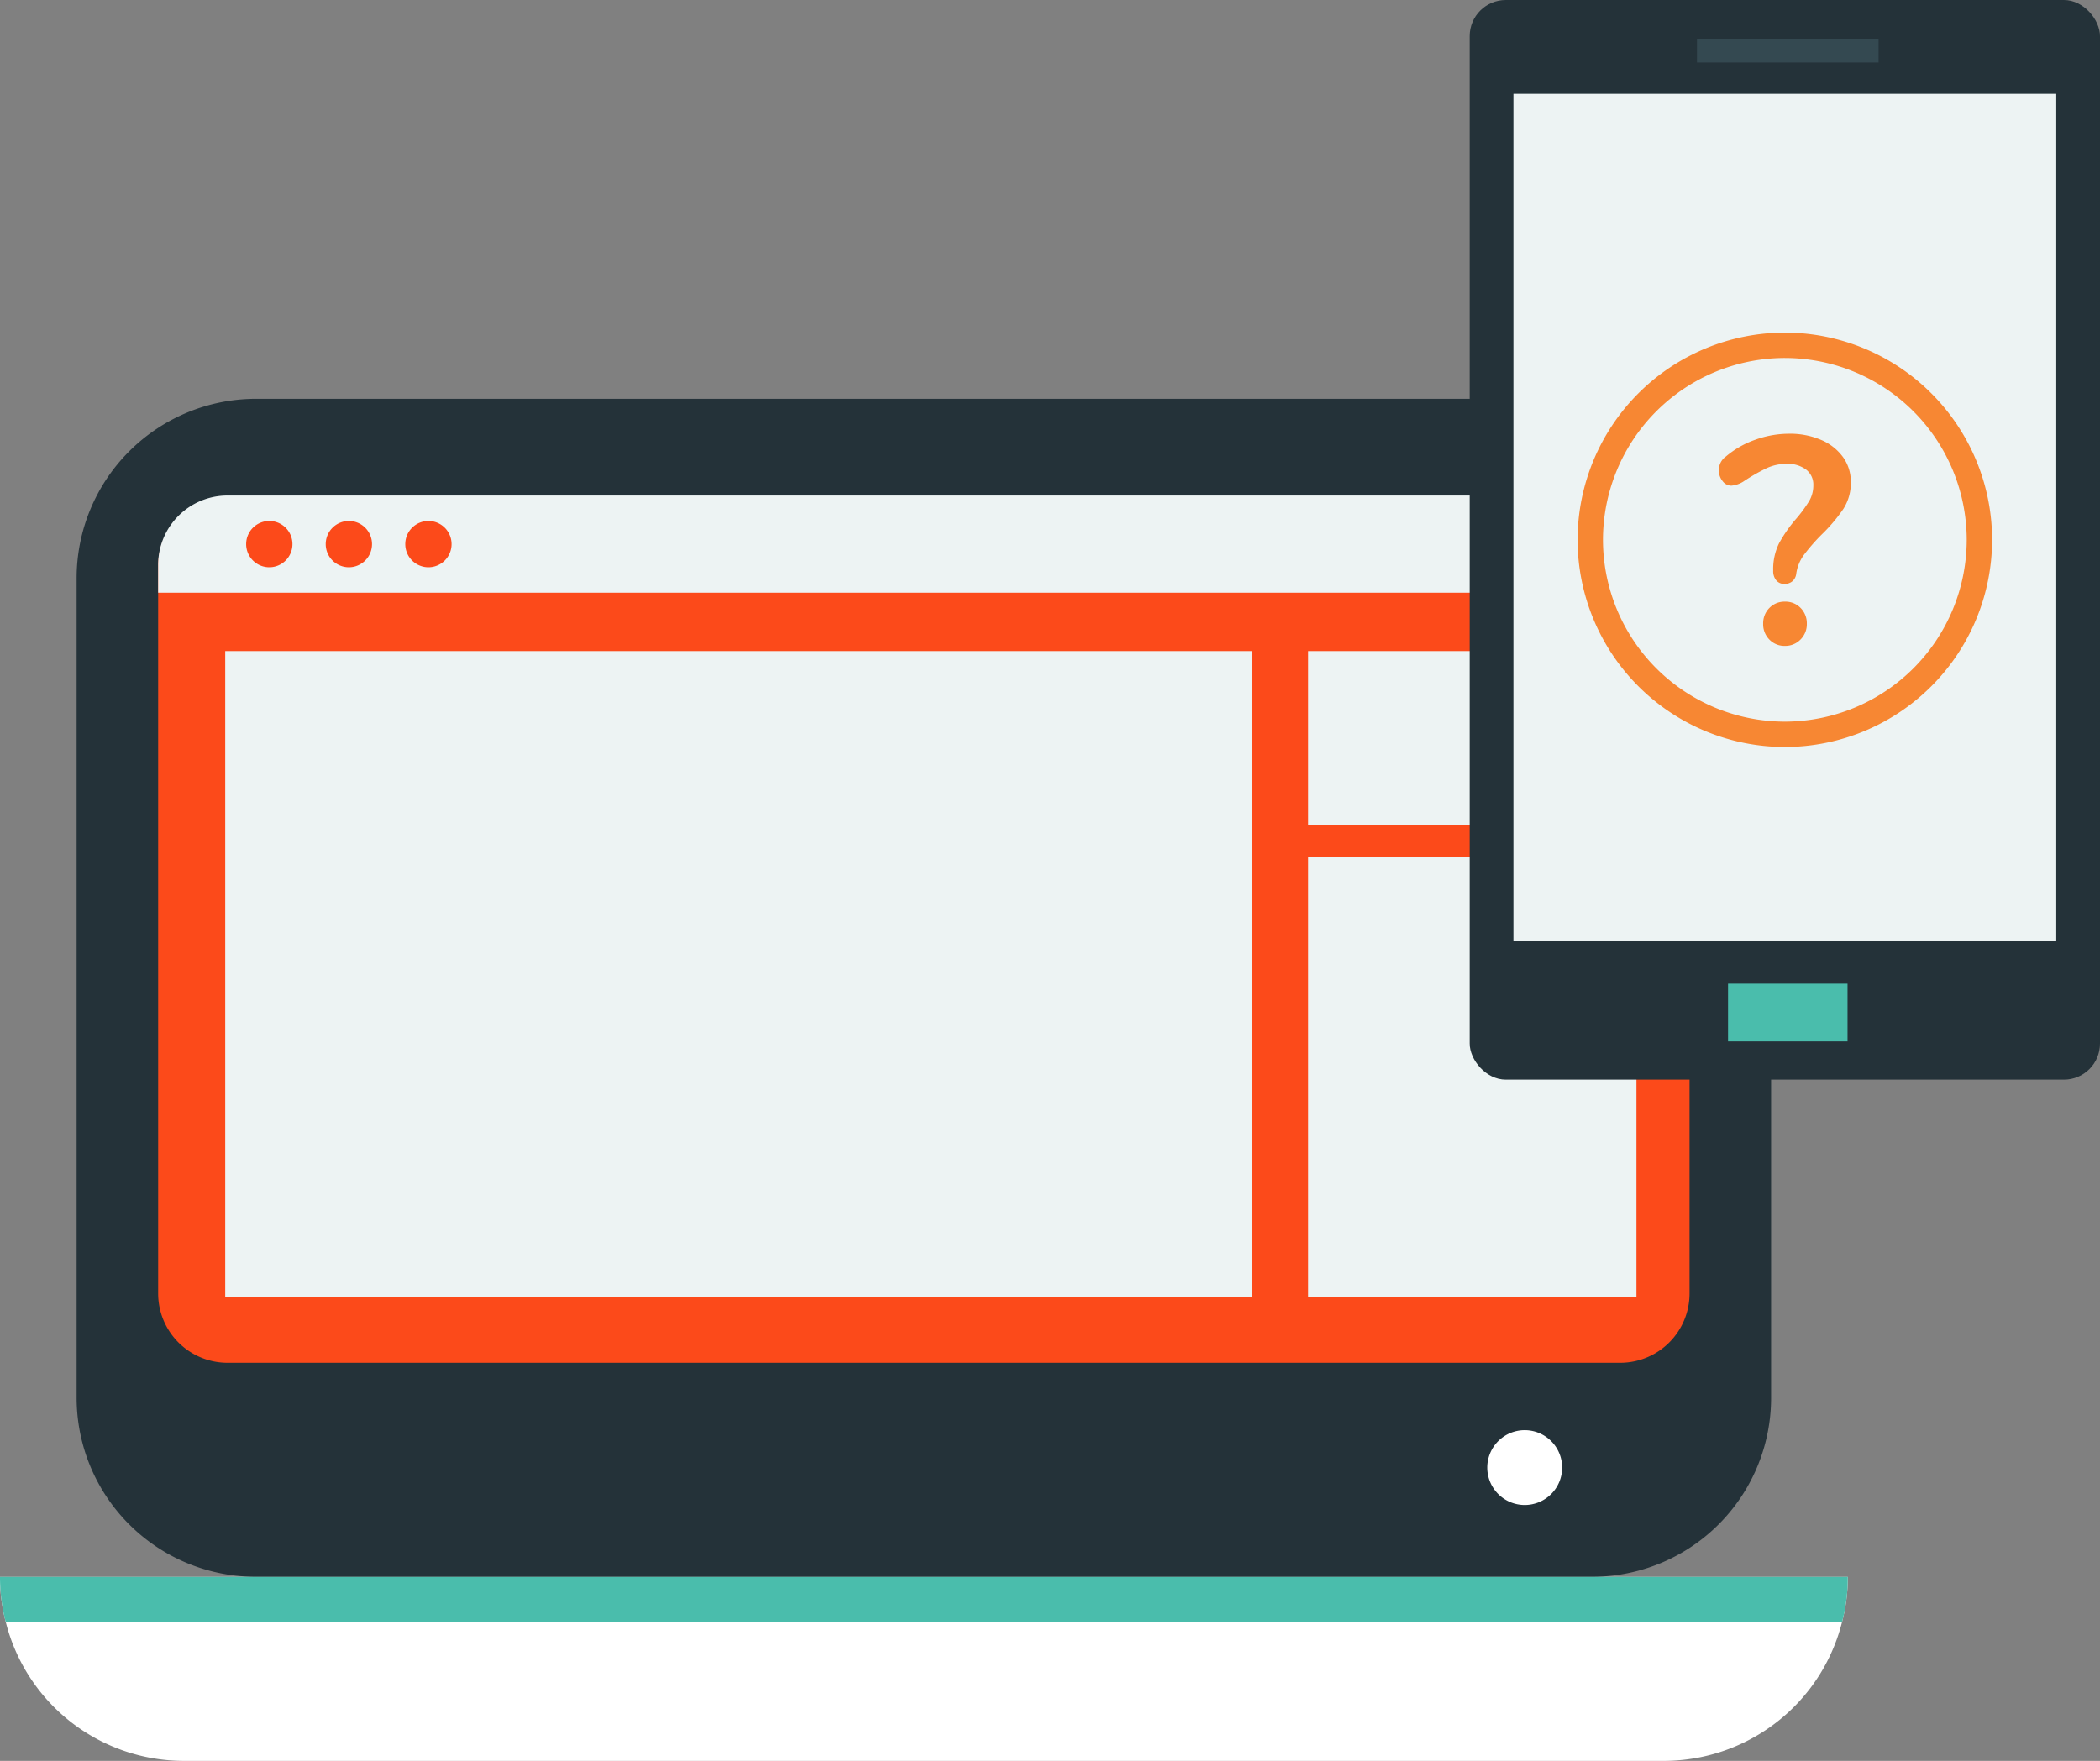
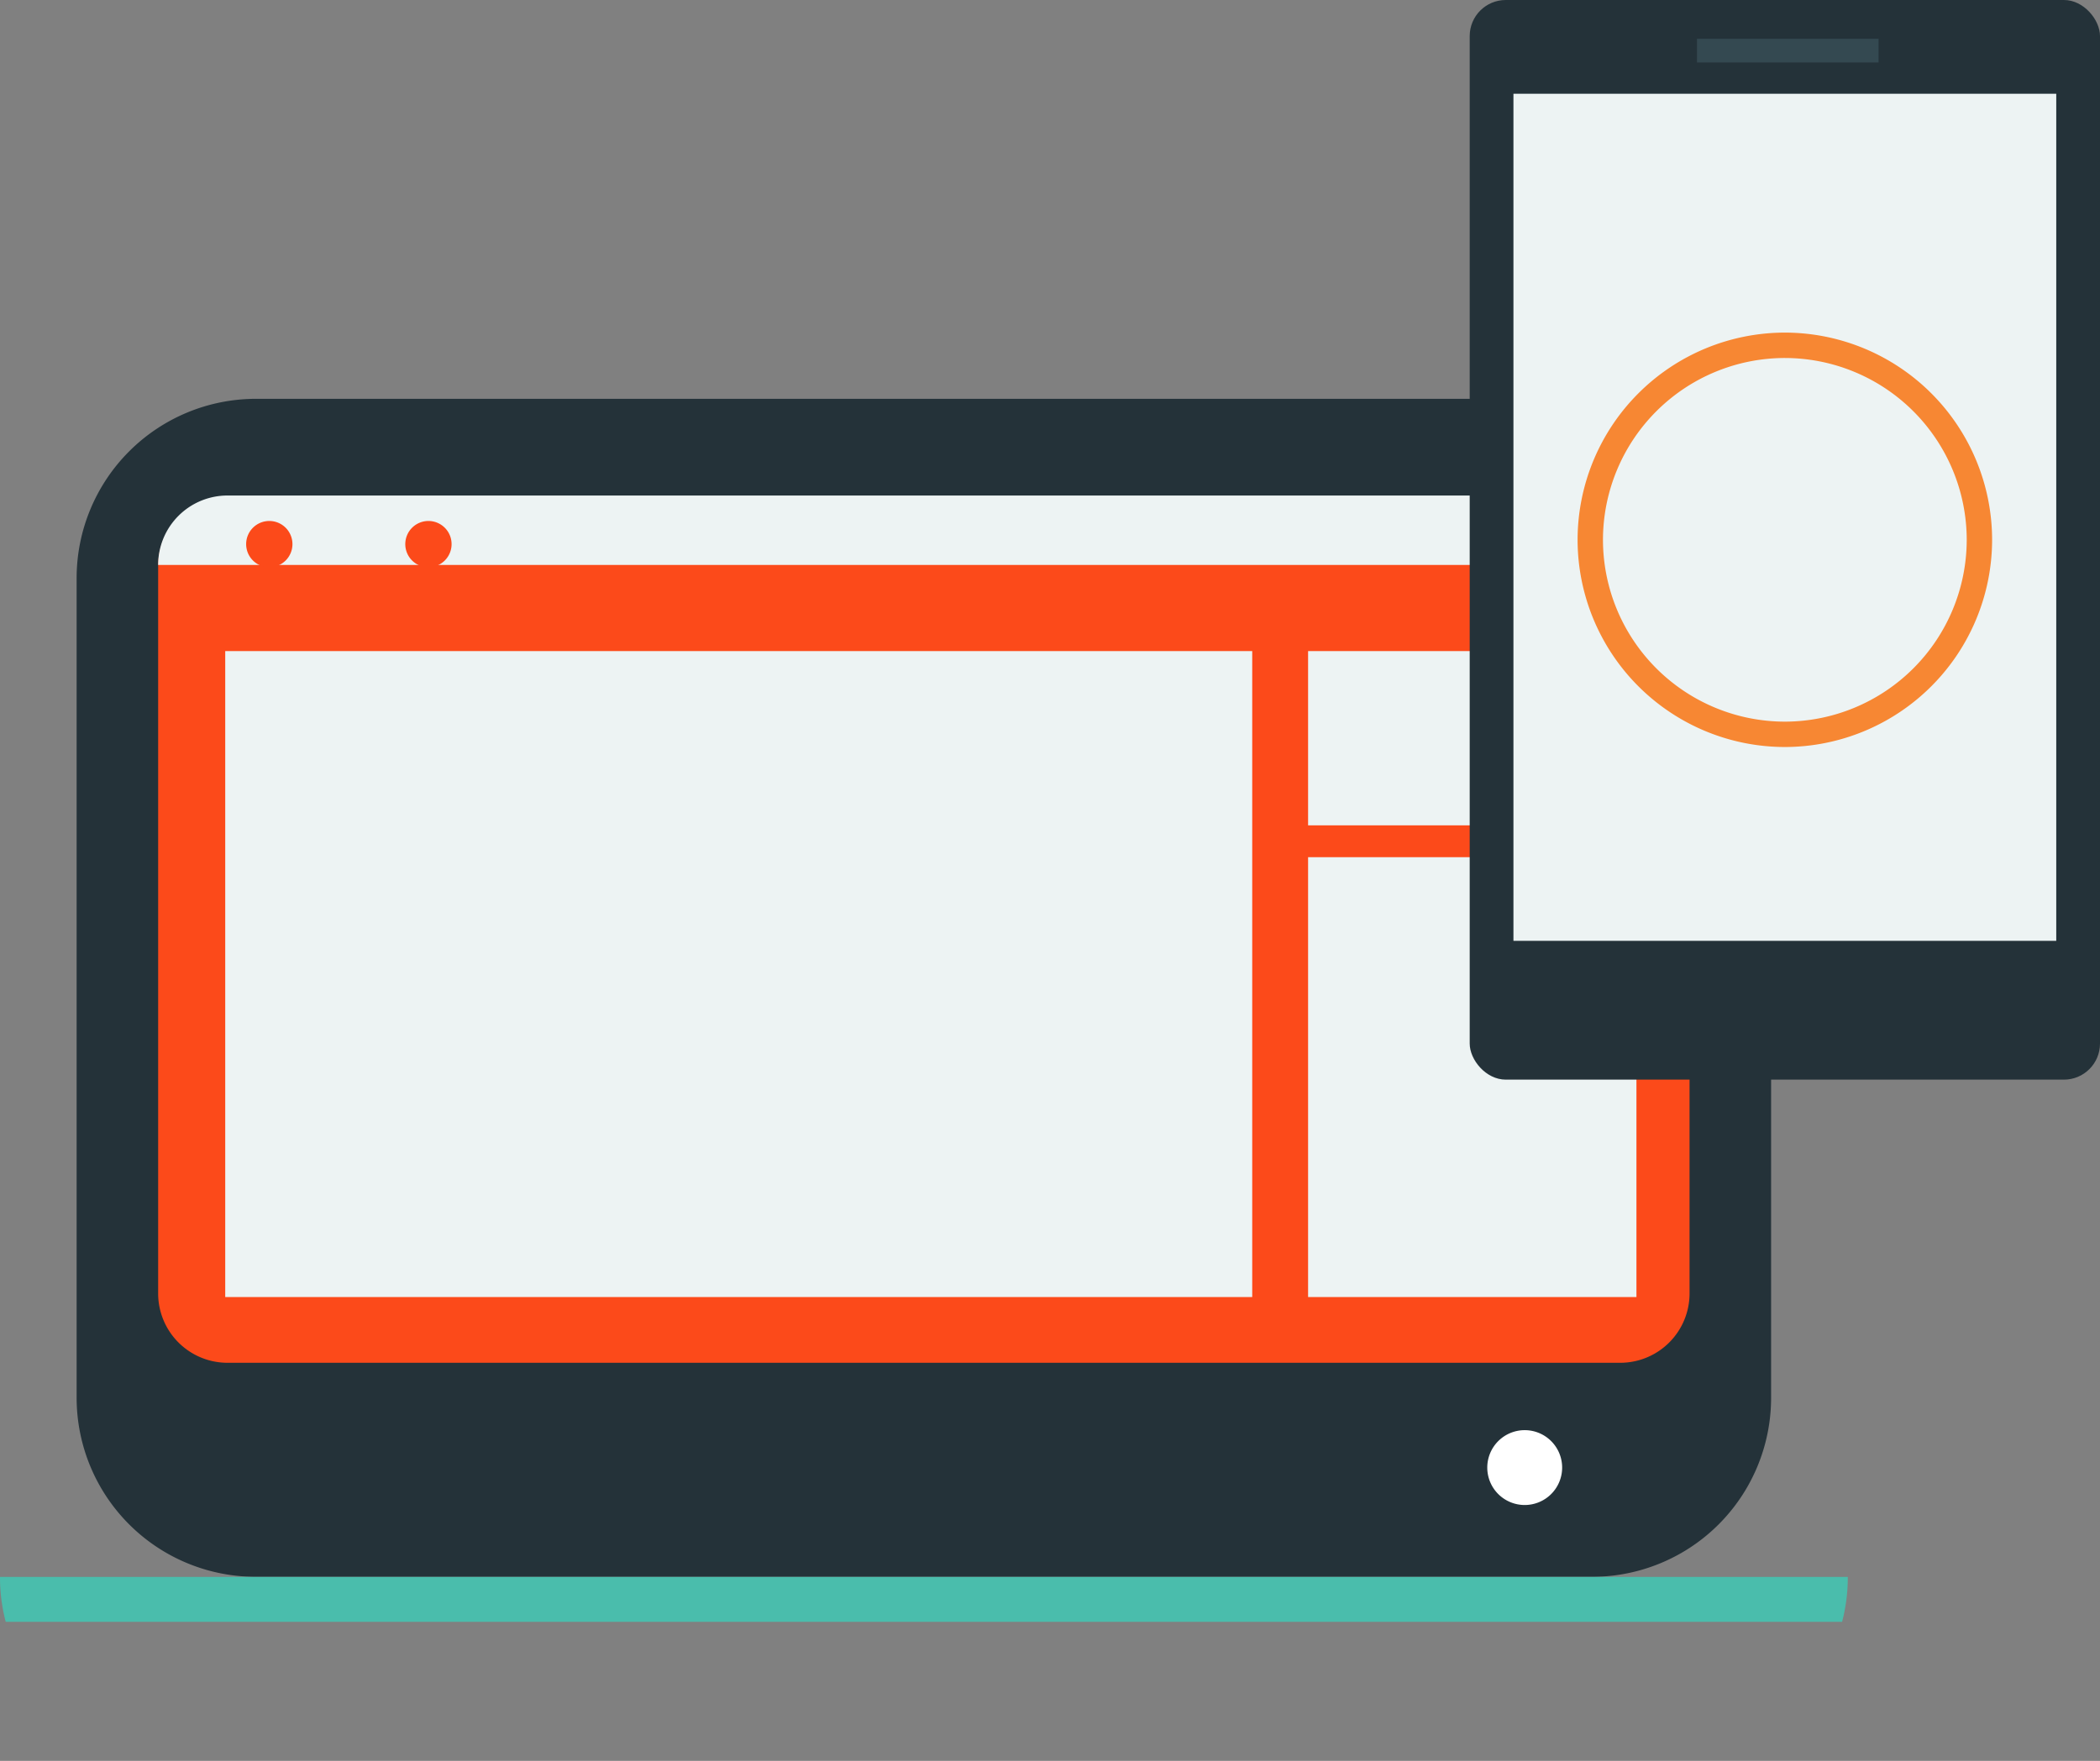
<svg xmlns="http://www.w3.org/2000/svg" width="457.974" height="384.122" viewBox="0 0 457.974 384.122">
  <rect x="0" y="0" width="457.974" height="384.122" fill="#808080" stroke="none" />
  <g id="Group_3247" data-name="Group 3247" transform="translate(-732.025 -263)">
    <g id="Group_2367" data-name="Group 2367" transform="translate(2641.242 6192.723)">
      <g id="Group_2366" data-name="Group 2366" transform="translate(-1909.217 -5842.723)">
        <g id="Group_2320" data-name="Group 2320" transform="translate(0 256.996)">
          <g id="Group_2319" data-name="Group 2319">
            <g id="Group_2318" data-name="Group 2318">
              <g id="Group_2317" data-name="Group 2317">
-                 <path id="Path_440" data-name="Path 440" d="M-1506.243-5311.794a38.189,38.189,0,0,1-1.246,9.794A40.016,40.016,0,0,1-1518-5283.421a40.12,40.12,0,0,1-28.373,11.753h-322.724A40.054,40.054,0,0,1-1907.971-5302a38.2,38.2,0,0,1-1.246-9.794Z" transform="translate(1909.217 5311.794)" fill="#fff" />
-               </g>
+                 </g>
            </g>
          </g>
        </g>
        <g id="Group_2324" data-name="Group 2324" transform="translate(16.706)">
          <g id="Group_2323" data-name="Group 2323">
            <g id="Group_2322" data-name="Group 2322">
              <g id="Group_2321" data-name="Group 2321">
                <path id="Path_441" data-name="Path 441" d="M-1505.163-5803.623v178.81a39.055,39.055,0,0,1-39.06,39.061H-1835.6a39.088,39.088,0,0,1-39.1-39.061v-178.81a39.123,39.123,0,0,1,39.1-39.1h291.381A39.089,39.089,0,0,1-1505.163-5803.623Z" transform="translate(1874.704 5842.723)" fill="#243239" />
              </g>
            </g>
          </g>
        </g>
        <g id="Group_2328" data-name="Group 2328" transform="translate(34.49 21.378)">
          <g id="Group_2327" data-name="Group 2327">
            <g id="Group_2326" data-name="Group 2326">
              <g id="Group_2325" data-name="Group 2325">
                <path id="Path_442" data-name="Path 442" d="M-1503.991-5783.447v158.638a15.126,15.126,0,0,1-15.154,15.154h-303.664a15.126,15.126,0,0,1-15.154-15.154v-158.638a15.117,15.117,0,0,1,15.154-15.112h303.664A15.118,15.118,0,0,1-1503.991-5783.447Z" transform="translate(1837.963 5798.559)" fill="#fc4a1a" />
              </g>
            </g>
          </g>
        </g>
        <g id="Group_2332" data-name="Group 2332" transform="translate(0 256.996)">
          <g id="Group_2331" data-name="Group 2331">
            <g id="Group_2330" data-name="Group 2330">
              <g id="Group_2329" data-name="Group 2329">
                <path id="Path_443" data-name="Path 443" d="M-1506.243-5311.794a38.189,38.189,0,0,1-1.246,9.794h-400.482a38.2,38.2,0,0,1-1.246-9.794Z" transform="translate(1909.217 5311.794)" fill="#4abdac" />
              </g>
            </g>
          </g>
        </g>
        <g id="Group_2336" data-name="Group 2336" transform="translate(324.349 224.977)">
          <g id="Group_2335" data-name="Group 2335">
            <g id="Group_2334" data-name="Group 2334">
              <g id="Group_2333" data-name="Group 2333">
                <path id="Path_444" data-name="Path 444" d="M-1222.816-5369.778a8.164,8.164,0,0,1-8.164,8.164,8.164,8.164,0,0,1-8.165-8.164,8.164,8.164,0,0,1,8.165-8.164A8.164,8.164,0,0,1-1222.816-5369.778Z" transform="translate(1239.144 5377.942)" fill="#fff" />
              </g>
            </g>
          </g>
        </g>
        <g id="Group_2340" data-name="Group 2340" transform="translate(34.49 21.095)">
          <g id="Group_2339" data-name="Group 2339">
            <g id="Group_2338" data-name="Group 2338">
              <g id="Group_2337" data-name="Group 2337">
-                 <path id="Path_445" data-name="Path 445" d="M-1503.991-5784v6.058h-333.972V-5784a15.124,15.124,0,0,1,15.144-15.144h303.685A15.123,15.123,0,0,1-1503.991-5784Z" transform="translate(1837.963 5799.142)" fill="#edf3f3" />
+                 <path id="Path_445" data-name="Path 445" d="M-1503.991-5784h-333.972V-5784a15.124,15.124,0,0,1,15.144-15.144h303.685A15.123,15.123,0,0,1-1503.991-5784Z" transform="translate(1837.963 5799.142)" fill="#edf3f3" />
              </g>
            </g>
          </g>
        </g>
        <g id="Group_2353" data-name="Group 2353" transform="translate(53.681 26.648)">
          <g id="Group_2344" data-name="Group 2344">
            <g id="Group_2343" data-name="Group 2343">
              <g id="Group_2342" data-name="Group 2342">
                <g id="Group_2341" data-name="Group 2341">
                  <path id="Path_446" data-name="Path 446" d="M-1788.221-5782.623a5.048,5.048,0,0,1-5.048,5.048,5.048,5.048,0,0,1-5.048-5.048,5.048,5.048,0,0,1,5.048-5.048A5.048,5.048,0,0,1-1788.221-5782.623Z" transform="translate(1798.317 5787.671)" fill="#fc4a1a" />
                </g>
              </g>
            </g>
          </g>
          <g id="Group_2348" data-name="Group 2348" transform="translate(17.353)">
            <g id="Group_2347" data-name="Group 2347">
              <g id="Group_2346" data-name="Group 2346">
                <g id="Group_2345" data-name="Group 2345">
-                   <path id="Path_447" data-name="Path 447" d="M-1752.372-5782.623a5.049,5.049,0,0,1-5.048,5.048,5.048,5.048,0,0,1-5.048-5.048,5.048,5.048,0,0,1,5.048-5.048A5.049,5.049,0,0,1-1752.372-5782.623Z" transform="translate(1762.468 5787.671)" fill="#fc4a1a" />
-                 </g>
+                   </g>
              </g>
            </g>
          </g>
          <g id="Group_2352" data-name="Group 2352" transform="translate(34.705)">
            <g id="Group_2351" data-name="Group 2351">
              <g id="Group_2350" data-name="Group 2350">
                <g id="Group_2349" data-name="Group 2349">
                  <path id="Path_448" data-name="Path 448" d="M-1716.524-5782.623a5.048,5.048,0,0,1-5.048,5.048,5.048,5.048,0,0,1-5.048-5.048,5.048,5.048,0,0,1,5.048-5.048A5.048,5.048,0,0,1-1716.524-5782.623Z" transform="translate(1726.62 5787.671)" fill="#fc4a1a" />
                </g>
              </g>
            </g>
          </g>
        </g>
        <g id="Group_2357" data-name="Group 2357" transform="translate(285.271 55.03)">
          <g id="Group_2356" data-name="Group 2356">
            <g id="Group_2355" data-name="Group 2355">
              <g id="Group_2354" data-name="Group 2354">
                <rect id="Rectangle_236" data-name="Rectangle 236" width="71.611" height="38.013" fill="#edf3f3" />
              </g>
            </g>
          </g>
        </g>
        <g id="Group_2361" data-name="Group 2361" transform="translate(285.271 99.989)">
          <g id="Group_2360" data-name="Group 2360">
            <g id="Group_2359" data-name="Group 2359">
              <g id="Group_2358" data-name="Group 2358">
                <rect id="Rectangle_237" data-name="Rectangle 237" width="71.611" height="95.95" fill="#edf3f3" />
              </g>
            </g>
          </g>
        </g>
        <g id="Group_2365" data-name="Group 2365" transform="translate(49.118 55.03)">
          <g id="Group_2364" data-name="Group 2364">
            <g id="Group_2363" data-name="Group 2363">
              <g id="Group_2362" data-name="Group 2362">
                <rect id="Rectangle_238" data-name="Rectangle 238" width="223.971" height="140.91" fill="#edf3f3" />
              </g>
            </g>
          </g>
        </g>
      </g>
    </g>
    <g id="Group_2127" data-name="Group 2127" transform="translate(-5892.275 5577.068)">
      <g id="Group_2125" data-name="Group 2125" transform="translate(6944.817 -5314.069)">
        <g id="Group_2124" data-name="Group 2124" transform="translate(0 0)">
          <g id="Group_2111" data-name="Group 2111">
            <g id="Group_2110" data-name="Group 2110">
              <g id="Group_2109" data-name="Group 2109">
                <g id="Group_2108" data-name="Group 2108">
                  <rect id="Rectangle_203" data-name="Rectangle 203" width="137.457" height="235.515" rx="7.867" fill="#243239" />
                </g>
              </g>
            </g>
          </g>
          <g id="Group_2115" data-name="Group 2115" transform="translate(9.539 20.452)">
            <g id="Group_2114" data-name="Group 2114">
              <g id="Group_2113" data-name="Group 2113">
                <g id="Group_2112" data-name="Group 2112">
                  <rect id="Rectangle_204" data-name="Rectangle 204" width="118.378" height="184.785" fill="#edf3f3" />
                </g>
              </g>
            </g>
          </g>
          <g id="Group_2119" data-name="Group 2119" transform="translate(56.339 214.586)">
            <g id="Group_2118" data-name="Group 2118">
              <g id="Group_2117" data-name="Group 2117">
                <g id="Group_2116" data-name="Group 2116">
-                   <rect id="Rectangle_205" data-name="Rectangle 205" width="26.059" height="12.594" fill="#4abdac" />
-                 </g>
+                   </g>
              </g>
            </g>
          </g>
          <g id="Group_2123" data-name="Group 2123" transform="translate(49.567 8.455)">
            <g id="Group_2122" data-name="Group 2122">
              <g id="Group_2121" data-name="Group 2121">
                <g id="Group_2120" data-name="Group 2120">
                  <rect id="Rectangle_206" data-name="Rectangle 206" width="39.602" height="5.178" fill="#344951" />
                </g>
              </g>
            </g>
          </g>
        </g>
      </g>
      <g id="Group_1435" data-name="Group 1435" transform="translate(6968.347 -5241.51)">
        <g id="Group_1430" data-name="Group 1430" transform="translate(0 0)">
          <g id="Ellipse_34" data-name="Ellipse 34">
            <circle id="Ellipse_68" data-name="Ellipse 68" cx="45.198" cy="45.198" r="45.198" fill="none" />
            <path id="Path_423" data-name="Path 423" d="M7037.689-5076.665a45.248,45.248,0,0,1-45.2-45.2,45.25,45.25,0,0,1,45.2-45.2,45.249,45.249,0,0,1,45.2,45.2A45.248,45.248,0,0,1,7037.689-5076.665Zm0-84.861a39.709,39.709,0,0,0-39.665,39.664,39.709,39.709,0,0,0,39.665,39.663,39.708,39.708,0,0,0,39.664-39.663A39.708,39.708,0,0,0,7037.689-5161.525Z" transform="translate(-6992.491 5167.061)" fill="#f78733" />
          </g>
        </g>
        <g id="_" data-name=" " transform="translate(30.812 22.059)" style="isolation: isolate">
          <g id="Group_2126" data-name="Group 2126" style="isolation: isolate">
-             <path id="Path_424" data-name="Path 424" d="M7067.437-5090.38a3.11,3.11,0,0,1-.675-2.123,12.745,12.745,0,0,1,1.286-5.987,30.611,30.611,0,0,1,3.734-5.342,30.317,30.317,0,0,0,2.833-3.862,6.784,6.784,0,0,0,.9-3.476,4.094,4.094,0,0,0-1.577-3.378,6.688,6.688,0,0,0-4.28-1.256,10.331,10.331,0,0,0-4.441,1,40.877,40.877,0,0,0-4.956,2.863,5.8,5.8,0,0,1-2.639.9,2.378,2.378,0,0,1-1.9-1,3.621,3.621,0,0,1-.806-2.35,3.607,3.607,0,0,1,1.546-3.024,20.147,20.147,0,0,1,6.373-3.638,21.754,21.754,0,0,1,7.4-1.319,17.113,17.113,0,0,1,6.984,1.353,11.33,11.33,0,0,1,4.762,3.732,9.157,9.157,0,0,1,1.707,5.472,10.46,10.46,0,0,1-1.61,5.825,35.856,35.856,0,0,1-4.7,5.567,41.86,41.86,0,0,0-3.959,4.538,9.128,9.128,0,0,0-1.642,4.151,2.54,2.54,0,0,1-.869,1.577,2.622,2.622,0,0,1-1.706.548A2.237,2.237,0,0,1,7067.437-5090.38Zm-1.512,12.906a4.728,4.728,0,0,1-1.353-3.443,4.735,4.735,0,0,1,1.353-3.444,4.571,4.571,0,0,1,3.411-1.383,4.57,4.57,0,0,1,3.412,1.383,4.736,4.736,0,0,1,1.351,3.444,4.672,4.672,0,0,1-1.383,3.443,4.6,4.6,0,0,1-3.38,1.384A4.566,4.566,0,0,1,7065.924-5077.474Z" transform="translate(-7054.917 5122.369)" fill="#f78733" />
-           </g>
+             </g>
        </g>
      </g>
    </g>
  </g>
</svg>